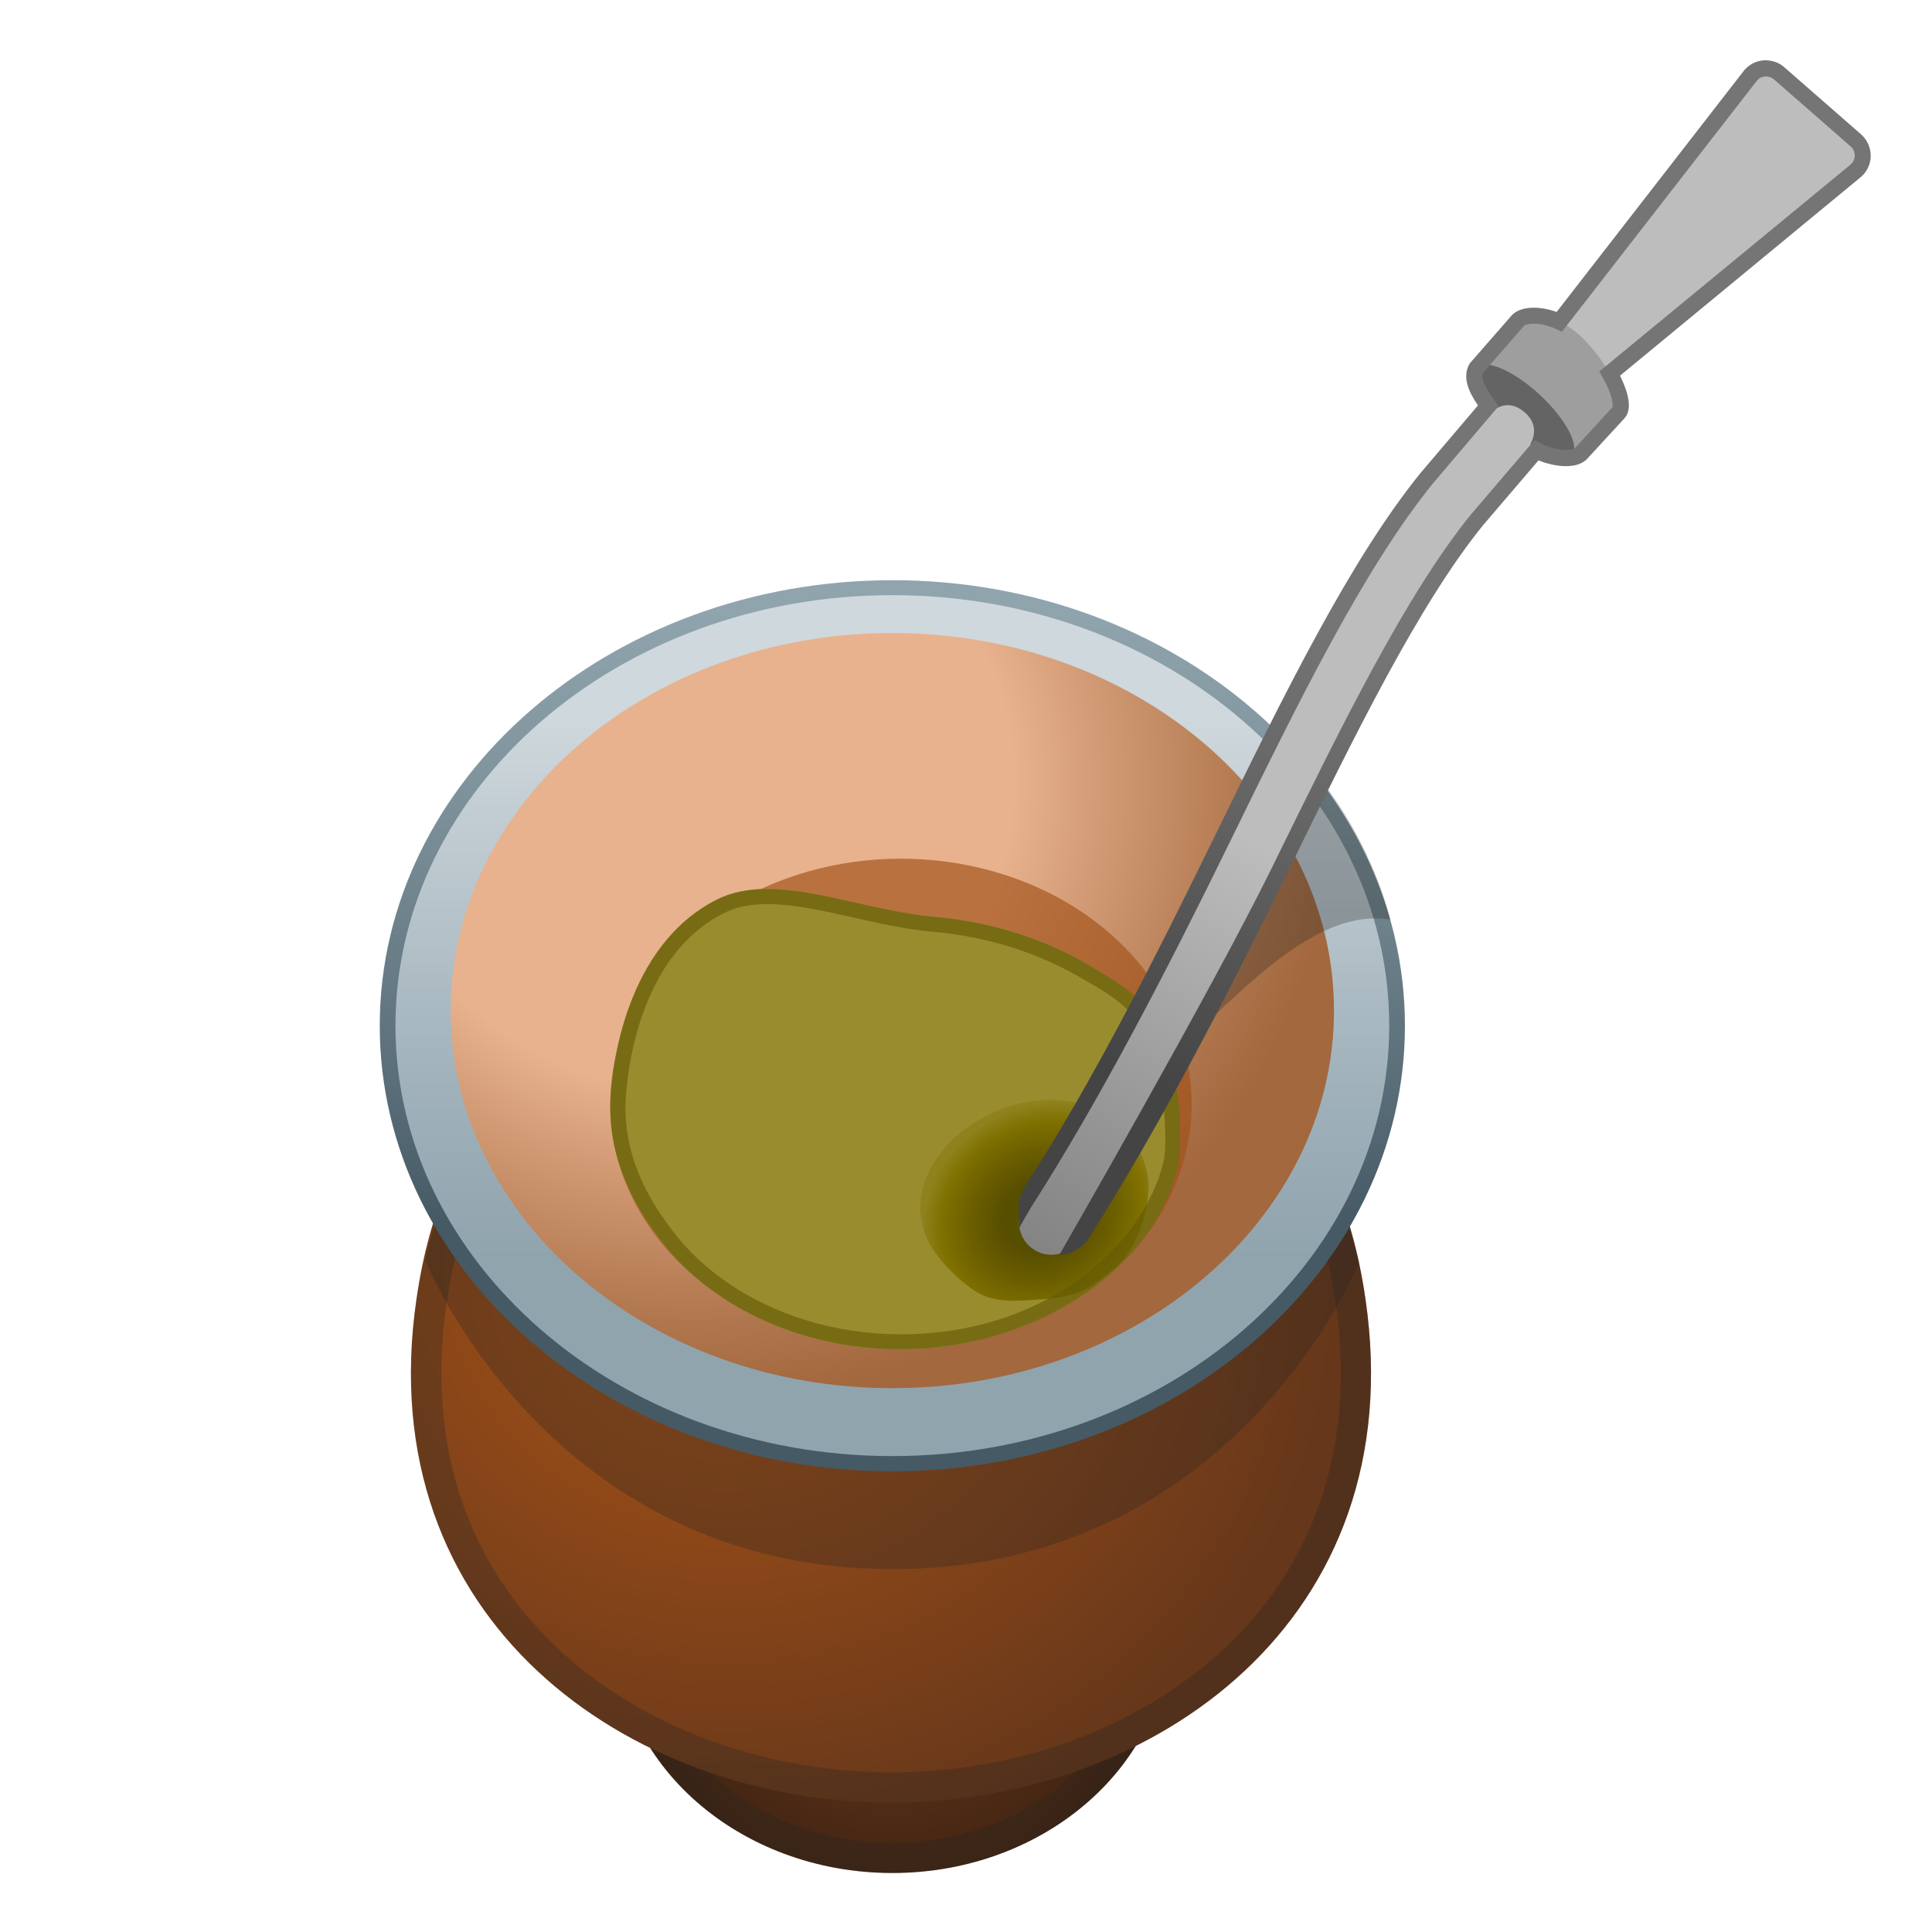
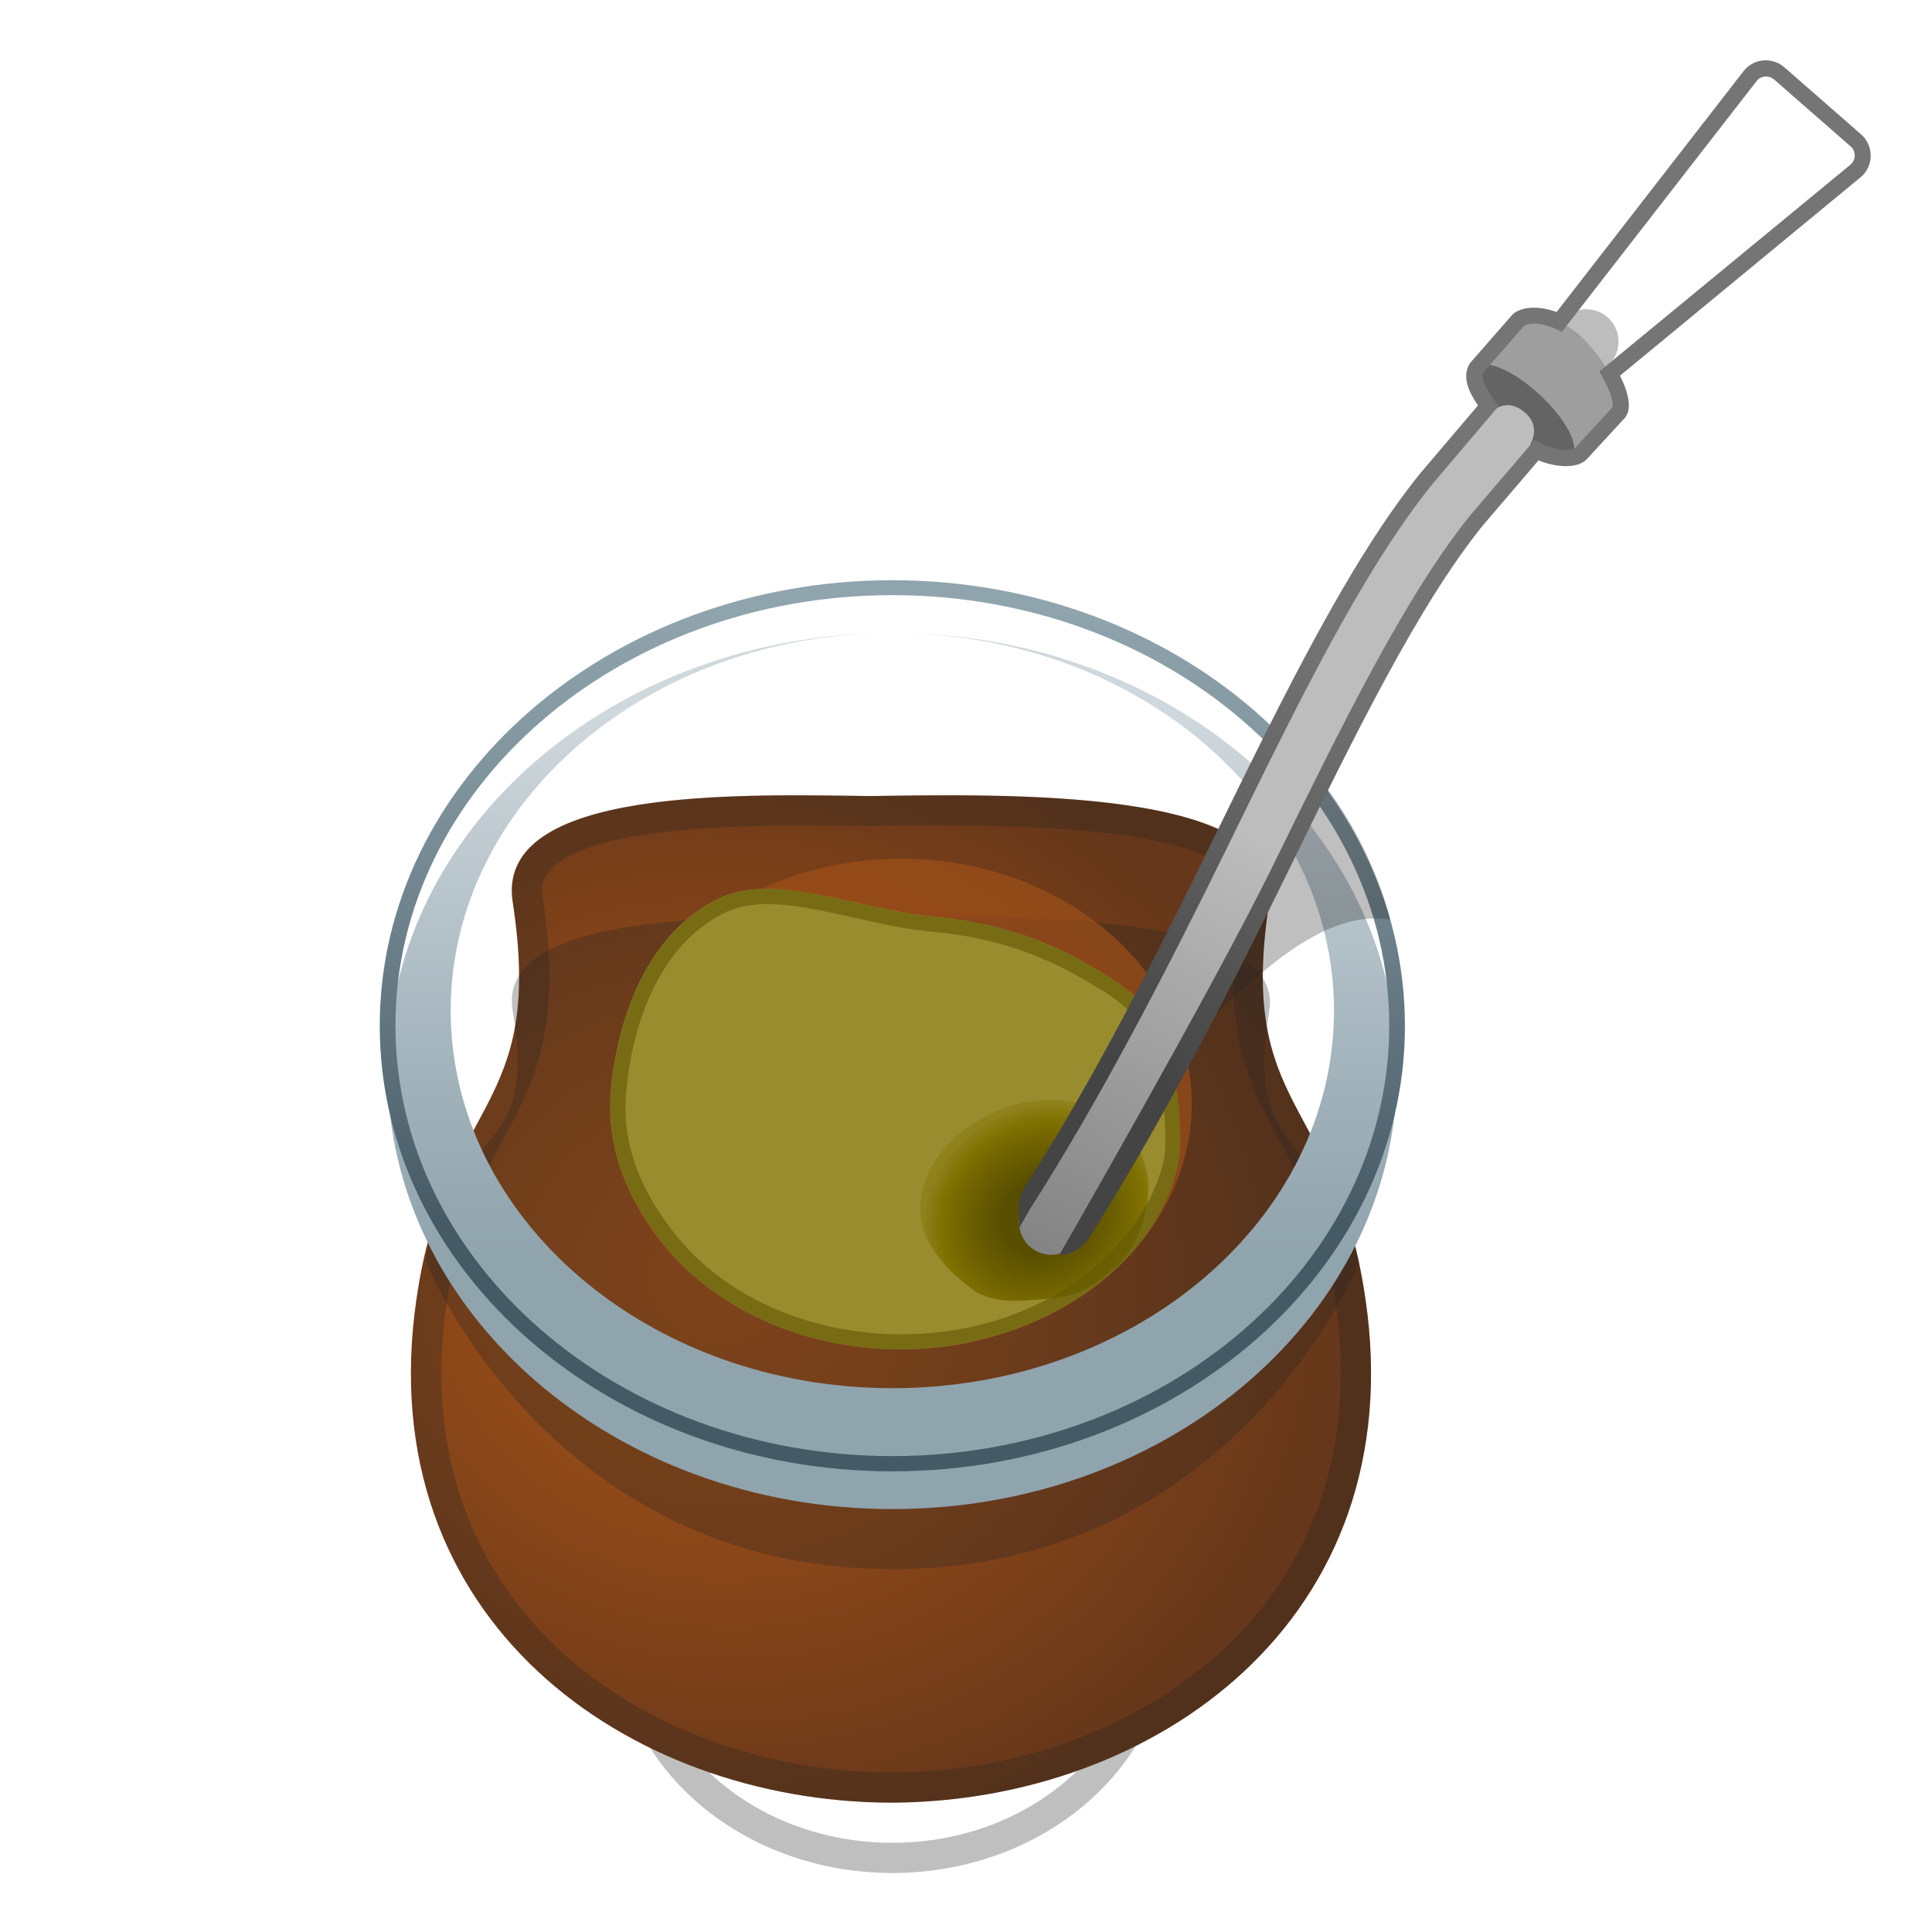
<svg xmlns="http://www.w3.org/2000/svg" enable-background="new 0 0 128 128" viewBox="0 0 128 128">
  <radialGradient id="h" cx="101.27" cy="107.24" r="18.735" gradientTransform="matrix(.898 0 0 .958 -31.796 5.244)" gradientUnits="userSpaceOnUse">
    <stop stop-color="#66371A" offset="0" />
    <stop stop-color="#562F17" offset=".478" />
    <stop stop-color="#402412" offset="1" />
  </radialGradient>
-   <ellipse cx="59.12" cy="107.95" rx="18.36" ry="16.14" fill="url(#h)" />
  <g opacity=".29">
    <path d="m59.12 93.81c9.02 0 16.36 6.34 16.36 14.14s-7.34 14.14-16.36 14.14-16.36-6.34-16.36-14.14 7.34-14.14 16.36-14.14m0-2c-10.14 0-18.36 7.23-18.36 16.14s8.22 16.14 18.36 16.14 18.36-7.23 18.36-16.14-8.22-16.14-18.36-16.14z" fill="#212121" />
  </g>
  <radialGradient id="g" cx="85.652" cy="92.189" r="41.137" gradientTransform="matrix(.999 .056 -.033 .92 -34.906 -4.883)" gradientUnits="userSpaceOnUse">
    <stop stop-color="#A15018" offset=".059" />
    <stop stop-color="#934A18" offset=".35" />
    <stop stop-color="#6D3A1A" offset=".9" />
    <stop stop-color="#66371A" offset="1" />
  </radialGradient>
  <path d="m90.47 86.09c-1.95-13.44-8.53-12.37-6.38-26.33 1.18-7.68-17.89-7.12-26.48-7.02-8.32-0.1-24.82-0.65-23.64 7.02 2.14 13.97-4.43 12.89-6.38 26.33-3.09 21.25 14 33.26 31.35 33.34h0.18c17.35-0.08 34.44-12.09 31.35-33.34z" fill="url(#g)" />
  <g opacity=".29">
    <path d="m84.09 67c1.18-6.78-17.89-6.29-26.48-6.21-8.32-0.08-24.82-0.58-23.64 6.21 1.74 10-3.88 7.42-5.79 16.5 0 0 8.12 20.46 30.94 20.46s30.92-20.31 30.92-20.31c-2.06-8.55-7.7-6.57-5.95-16.65z" fill="#212121" />
  </g>
  <g opacity=".29">
    <path d="m62.78 54.69c10.69 0 17.06 1.1 18.93 3.28 0.38 0.44 0.5 0.88 0.41 1.49-1.33 8.69 0.59 12.26 2.63 16.04 1.46 2.71 2.97 5.52 3.75 10.88 1.18 8.11-0.73 15.34-5.51 20.89-5.44 6.32-14.36 10.12-23.86 10.16h-0.17c-9.51-0.05-18.43-3.84-23.87-10.16-4.78-5.56-6.69-12.78-5.51-20.89 0.78-5.37 2.29-8.17 3.75-10.88 2.04-3.78 3.96-7.35 2.63-16.04-0.11-0.73 0.03-1.27 0.45-1.77 1.71-1.99 7.21-3 16.36-3 1.32 0 2.58 0.02 3.73 0.03l1.15 0.01 1.08-0.01c1.2-0.01 2.58-0.03 4.05-0.03m0-2c-1.93 0-3.7 0.03-5.17 0.05-1.42-0.02-3.08-0.05-4.85-0.05-8.59 0-19.77 0.7-18.79 7.07 2.14 13.97-4.43 12.89-6.38 26.33-3.09 21.25 14 33.26 31.35 33.34h0.18c17.35-0.08 34.44-12.1 31.35-33.34-1.95-13.44-8.53-12.37-6.38-26.33 0.98-6.37-11.96-7.07-21.31-7.07z" fill="#212121" />
  </g>
  <radialGradient id="f" cx="45.88" cy="46.44" r="42.652" gradientTransform="matrix(1 0 0 .959 0 7.265)" gradientUnits="userSpaceOnUse">
    <stop stop-color="#E8B28E" offset=".498" />
    <stop stop-color="#D29B75" offset=".634" />
    <stop stop-color="#B0764D" offset=".875" />
    <stop stop-color="#A3683E" offset="1" />
  </radialGradient>
-   <ellipse cx="59.12" cy="67.95" rx="33.44" ry="29.02" fill="url(#f)" />
  <ellipse cx="59.69" cy="73.14" rx="19.26" ry="16.25" fill="#A15018" opacity=".66" />
  <linearGradient id="e" x1="97.12" x2="97.12" y1="83.358" y2="41.16" gradientTransform="translate(-38)" gradientUnits="userSpaceOnUse">
    <stop stop-color="#90A4AE" offset="0" />
    <stop stop-color="#A0B1BA" offset=".266" />
    <stop stop-color="#C9D3D8" offset=".782" />
    <stop stop-color="#CFD8DC" offset=".849" />
  </linearGradient>
-   <path d="m59.12 41.94c16.14 0 29.26 11.22 29.26 25.02s-13.12 25.01-29.26 25.01-29.26-11.22-29.26-25.02 13.12-25.01 29.26-25.01m0-3.01c-18.47 0-33.44 12.99-33.44 29.02s14.97 29.02 33.44 29.02 33.44-12.99 33.44-29.02-14.97-29.02-33.44-29.02z" fill="url(#e)" />
+   <path d="m59.12 41.94c16.14 0 29.26 11.22 29.26 25.02s-13.12 25.01-29.26 25.01-29.26-11.22-29.26-25.02 13.12-25.01 29.26-25.01c-18.47 0-33.44 12.99-33.44 29.02s14.97 29.02 33.44 29.02 33.44-12.99 33.44-29.02-14.97-29.02-33.44-29.02z" fill="url(#e)" />
  <path d="m40.43 73.14c0.05-2.47 1.04-10.49 7.03-13.53 3.86-1.96 9.31 0.67 14.42 1.12 6.13 0.55 9.86 2.97 10.65 3.44 1.35 0.79 2.56 1.52 3.54 2.78 2.27 2.95 2.27 8.9 2 10.11-1.68 7.58-10.2 12.34-18.37 12.34-2.25 0-4.5-0.33-6.63-0.98-3.8-1.17-7.21-3.41-9.44-6.43-1.08-1.48-3.28-4.55-3.2-8.85z" fill="#998C2E" />
  <radialGradient id="d" cx="106.85" cy="79.046" r="7.215" gradientTransform="matrix(.986 -.556 .477 .876 -74.035 70.724)" gradientUnits="userSpaceOnUse">
    <stop stop-color="#584E00" offset=".329" />
    <stop stop-color="#6D6000" offset=".624" />
    <stop stop-color="#7F7000" offset=".838" />
    <stop stop-color="#7F7000" stop-opacity=".4" offset="1" />
  </radialGradient>
  <path d="m65.38 73.93c-1 0.53-1.84 1.13-2.39 1.7-0.75 0.78-1.41 1.69-1.76 2.79s-0.36 2.42 0.15 3.56c0.61 1.38 1.99 2.7 3.1 3.48 1.38 0.97 3.15 0.71 4.43 0.63 2.94-0.18 3.56-0.98 5.01-2.14s2.56-4.39 2.04-6.44c-1.22-4.75-6.63-5.67-10.58-3.58z" fill="url(#d)" />
  <g opacity=".63">
    <path d="m50.84 59.9c1.73 0 3.66 0.43 5.71 0.89 1.72 0.39 3.49 0.79 5.25 0.94 3.68 0.33 7.07 1.41 10.06 3.2l0.18 0.1c1.22 0.71 2.37 1.38 3.25 2.53 2.01 2.61 2.05 8.26 1.82 9.29-1.26 5.6-7.78 11.55-17.41 11.55-2.18 0-4.31-0.32-6.33-0.94-3.72-1.15-6.89-3.3-8.93-6.07-0.92-1.25-3.08-4.18-3-8.22 0.01-0.39 0.25-9.49 6.48-12.65 0.8-0.42 1.76-0.62 2.92-0.62m0-1c-1.21 0-2.35 0.2-3.37 0.72-5.99 3.04-6.98 11.06-7.03 13.53-0.08 4.3 2.12 7.37 3.19 8.83 2.23 3.03 5.64 5.26 9.44 6.43 2.13 0.66 4.38 0.98 6.63 0.98 8.17 0 16.69-4.75 18.38-12.32 0.27-1.21 0.27-7.17-2-10.11-0.97-1.26-2.19-1.99-3.54-2.78-0.79-0.46-4.52-2.89-10.65-3.44-3.76-0.33-7.7-1.84-11.05-1.84z" fill="#635805" />
  </g>
  <linearGradient id="c" x1="97.12" x2="97.12" y1="40.534" y2="81.111" gradientTransform="translate(-38)" gradientUnits="userSpaceOnUse">
    <stop stop-color="#90A4AE" offset="0" />
    <stop stop-color="#80949E" offset=".27" />
    <stop stop-color="#576C76" offset=".795" />
    <stop stop-color="#455A64" offset="1" />
  </linearGradient>
  <path d="m59.12 97.48c-18.73 0-33.96-13.24-33.96-29.52s15.24-29.52 33.96-29.52 33.96 13.24 33.96 29.52-15.23 29.52-33.96 29.52zm0-58.05c-18.15 0-32.92 12.79-32.92 28.52s14.77 28.52 32.92 28.52 32.92-12.79 32.92-28.52-14.77-28.52-32.92-28.52z" fill="url(#c)" />
  <g opacity=".29">
    <path d="m92.11 60.93c-6.01-1.02-12.14 7.62-16.81 10.99-2.36 1.7-3.52 2.5-3.52 2.5l2.19-5.17 12.27-19.05c4.6 4.93 5.87 10.73 5.87 10.73z" fill="#212121" />
  </g>
  <linearGradient id="b" x1="84.36" x2="65.268" y1="56.177" y2="89.411" gradientTransform="matrix(.999 -.037 .037 .999 -1.486 3.506)" gradientUnits="userSpaceOnUse">
    <stop stop-color="#BDBDBD" offset="0" />
    <stop stop-color="#808080" offset=".855" />
    <stop stop-color="#757575" offset="1" />
  </linearGradient>
  <path d="m69.74 83.13c-0.42 0.02-0.85-0.09-1.24-0.34-1-0.64-1.29-1.97-0.65-2.97 4.64-7.24 9.14-16.09 13.07-24.12 4.61-9.41 8.96-18.3 13.61-24.03l8.92-10.43c0.77-0.9 2.13-1.01 3.03-0.24s1.01 2.13 0.24 3.03l-8.88 10.39c-4.3 5.31-8.55 13.98-13.05 23.17-3.99 8.14-8.54 17.1-13.31 24.55-0.4 0.62-1.06 0.96-1.74 0.99z" fill="url(#b)" />
-   <path d="m115.93 5.05-13.73 17.68c-0.42 0.54-0.36 1.32 0.14 1.79l0.63 0.59c0.47 0.44 1.71 1.19 2.23 0.8l17.67-14.54c0.67-0.51 0.71-1.51 0.07-2.07l-5.08-4.44c-0.58-0.5-1.46-0.41-1.93 0.19z" fill="#BDBDBD" />
  <path d="m103.12 29.78-1.8-3.12-2.85-1.15c-0.55-0.51-0.88-1.05-0.37-1.6l2.46-2.67c0.51-0.55 2.66-0.61 4.53 1.4s2.62 4.15 2.12 4.7l-2.46 2.67c-0.51 0.56-1.08 0.28-1.63-0.23z" fill="#9E9E9E" />
  <path d="m102.02 26.16c1.74 1.62 2.69 3.43 2.11 4.04-0.35 0.38-1.74-0.19-2.75-0.76 0 0 0.75-1.13-0.32-2.08-1.29-1.16-2.28-0.01-2.28-0.01-0.82-1.11-1.35-2.57-0.96-3 0.59-0.61 2.46 0.2 4.2 1.81z" fill="#646464" />
  <linearGradient id="a" x1="140.57" x2="116.46" y1="32.838" y2="73.025" gradientTransform="matrix(.999 -.037 .037 .999 -39.46 4.912)" gradientUnits="userSpaceOnUse">
    <stop stop-color="#757575" offset=".307" />
    <stop stop-color="#656565" offset=".575" />
    <stop stop-color="#444" offset="1" />
  </linearGradient>
  <path d="m123.3 8.9-5.08-4.44c-0.38-0.34-0.89-0.5-1.41-0.46-0.51 0.05-0.99 0.31-1.3 0.72l-12.38 15.95c-1.21-0.44-2.43-0.37-2.97 0.22-2.73 3.12-2.73 3.12-2.78 3.18-0.54 0.89-0.08 1.89 0.54 2.79l-3.8 4.47c-4.68 5.77-9.05 14.68-13.68 24.15-3.92 8.01-7.86 15.85-12.48 23.06-0.07 0.1-0.5 0.9-0.48 1.43 0.03 0.81 0.05 1.38 0.05 1.38 0.03-0.08 0.73-1.28 0.78-1.36 4.65-7.26 9.16-16.01 13.11-24.08 4.59-9.38 8.93-18.23 13.53-23.9l4.34-5.11-0.25-0.34c-0.94-1.27-0.87-1.72-0.78-1.87 0.08-0.09 2.71-3.09 2.71-3.1 0.14-0.15 1-0.31 2.12 0.21l0.39 0.18 12.9-16.61c0.14-0.18 0.33-0.28 0.55-0.3 0.2-0.02 0.43 0.05 0.6 0.19l5.08 4.44c0.18 0.16 0.28 0.39 0.27 0.63s-0.12 0.46-0.33 0.62l-16.59 13.66 0.22 0.39c0.65 1.15 0.71 1.85 0.65 1.98l-2.46 2.68c-0.25 0.27-1.46 0.17-2.32-0.3l-0.38-0.21-4.22 4.94c-4.34 5.35-8.6 14.06-13.12 23.27-3.97 8.11-14.15 25.79-14.15 25.79 1.18-0.04 1.86-0.97 1.86-0.97 4.75-7.44 9.29-16.25 13.25-24.35 4.48-9.16 8.72-17.8 12.98-23.05l3.66-4.28c1.06 0.44 2.57 0.62 3.23-0.11l2.46-2.67c0.63-0.68 0.12-2.01-0.29-2.83l15.87-13.09c0.45-0.34 0.72-0.86 0.74-1.43 0.01-0.56-0.22-1.1-0.64-1.47z" fill="url(#a)" />
</svg>